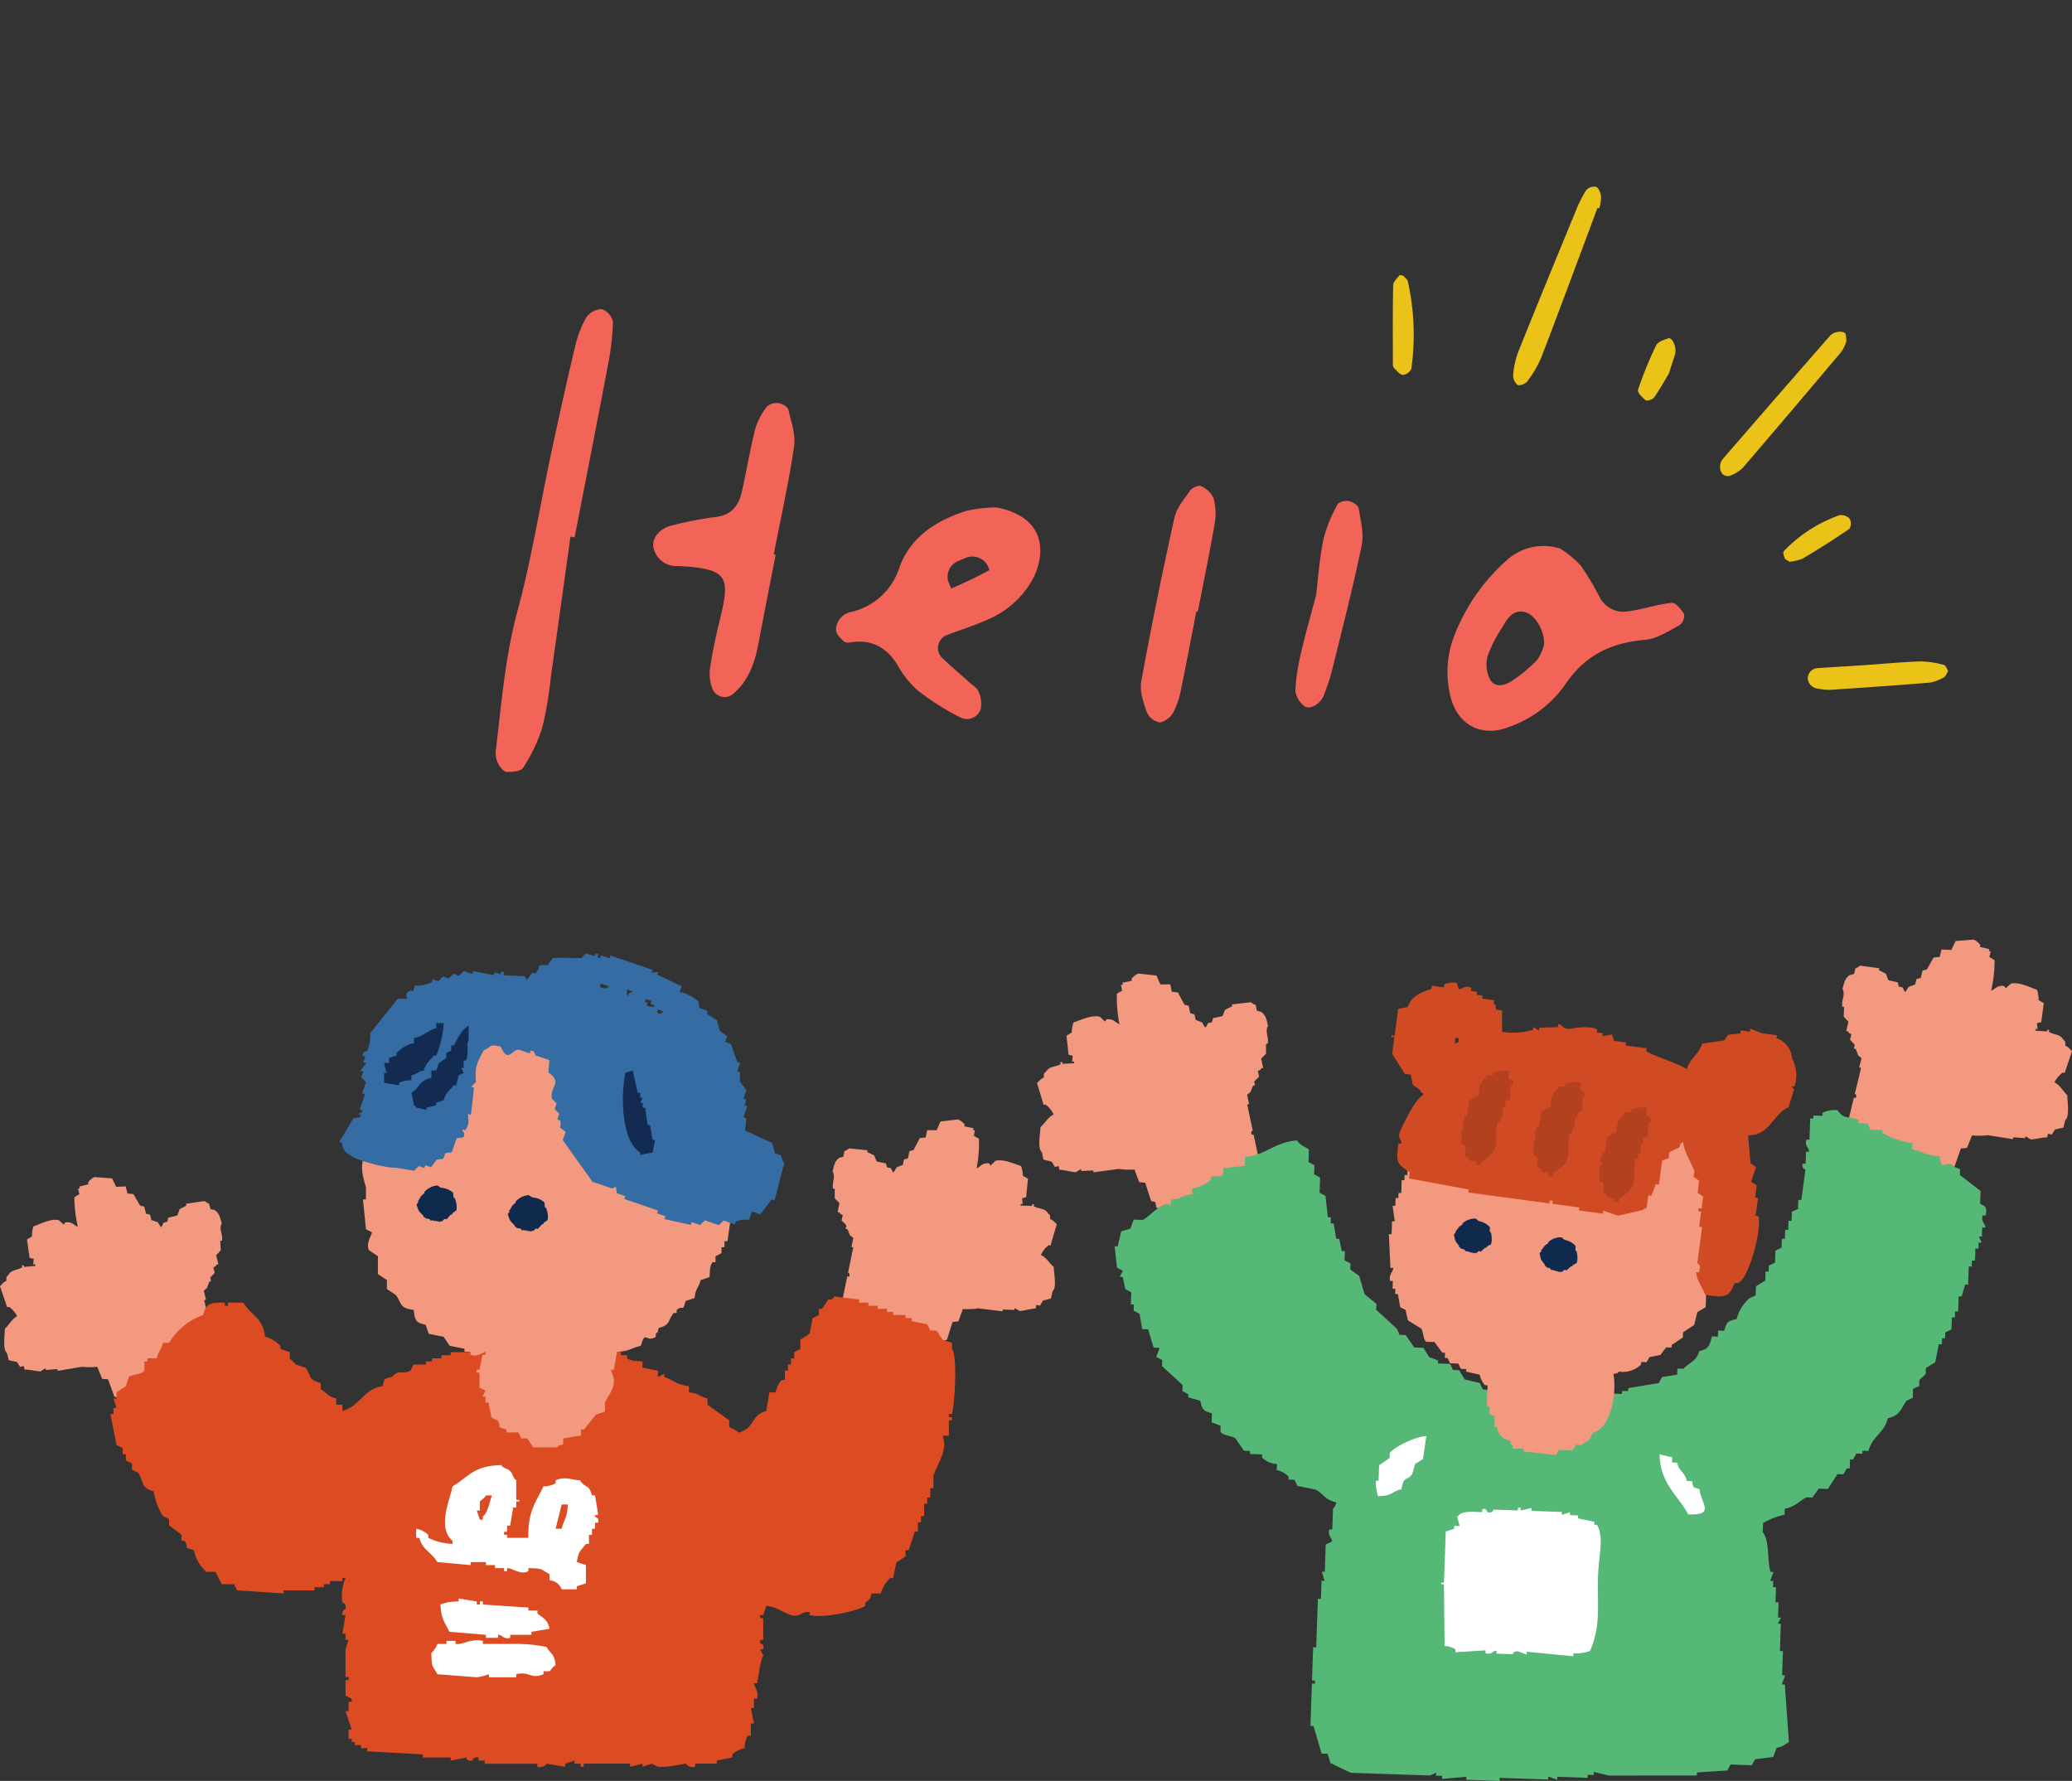
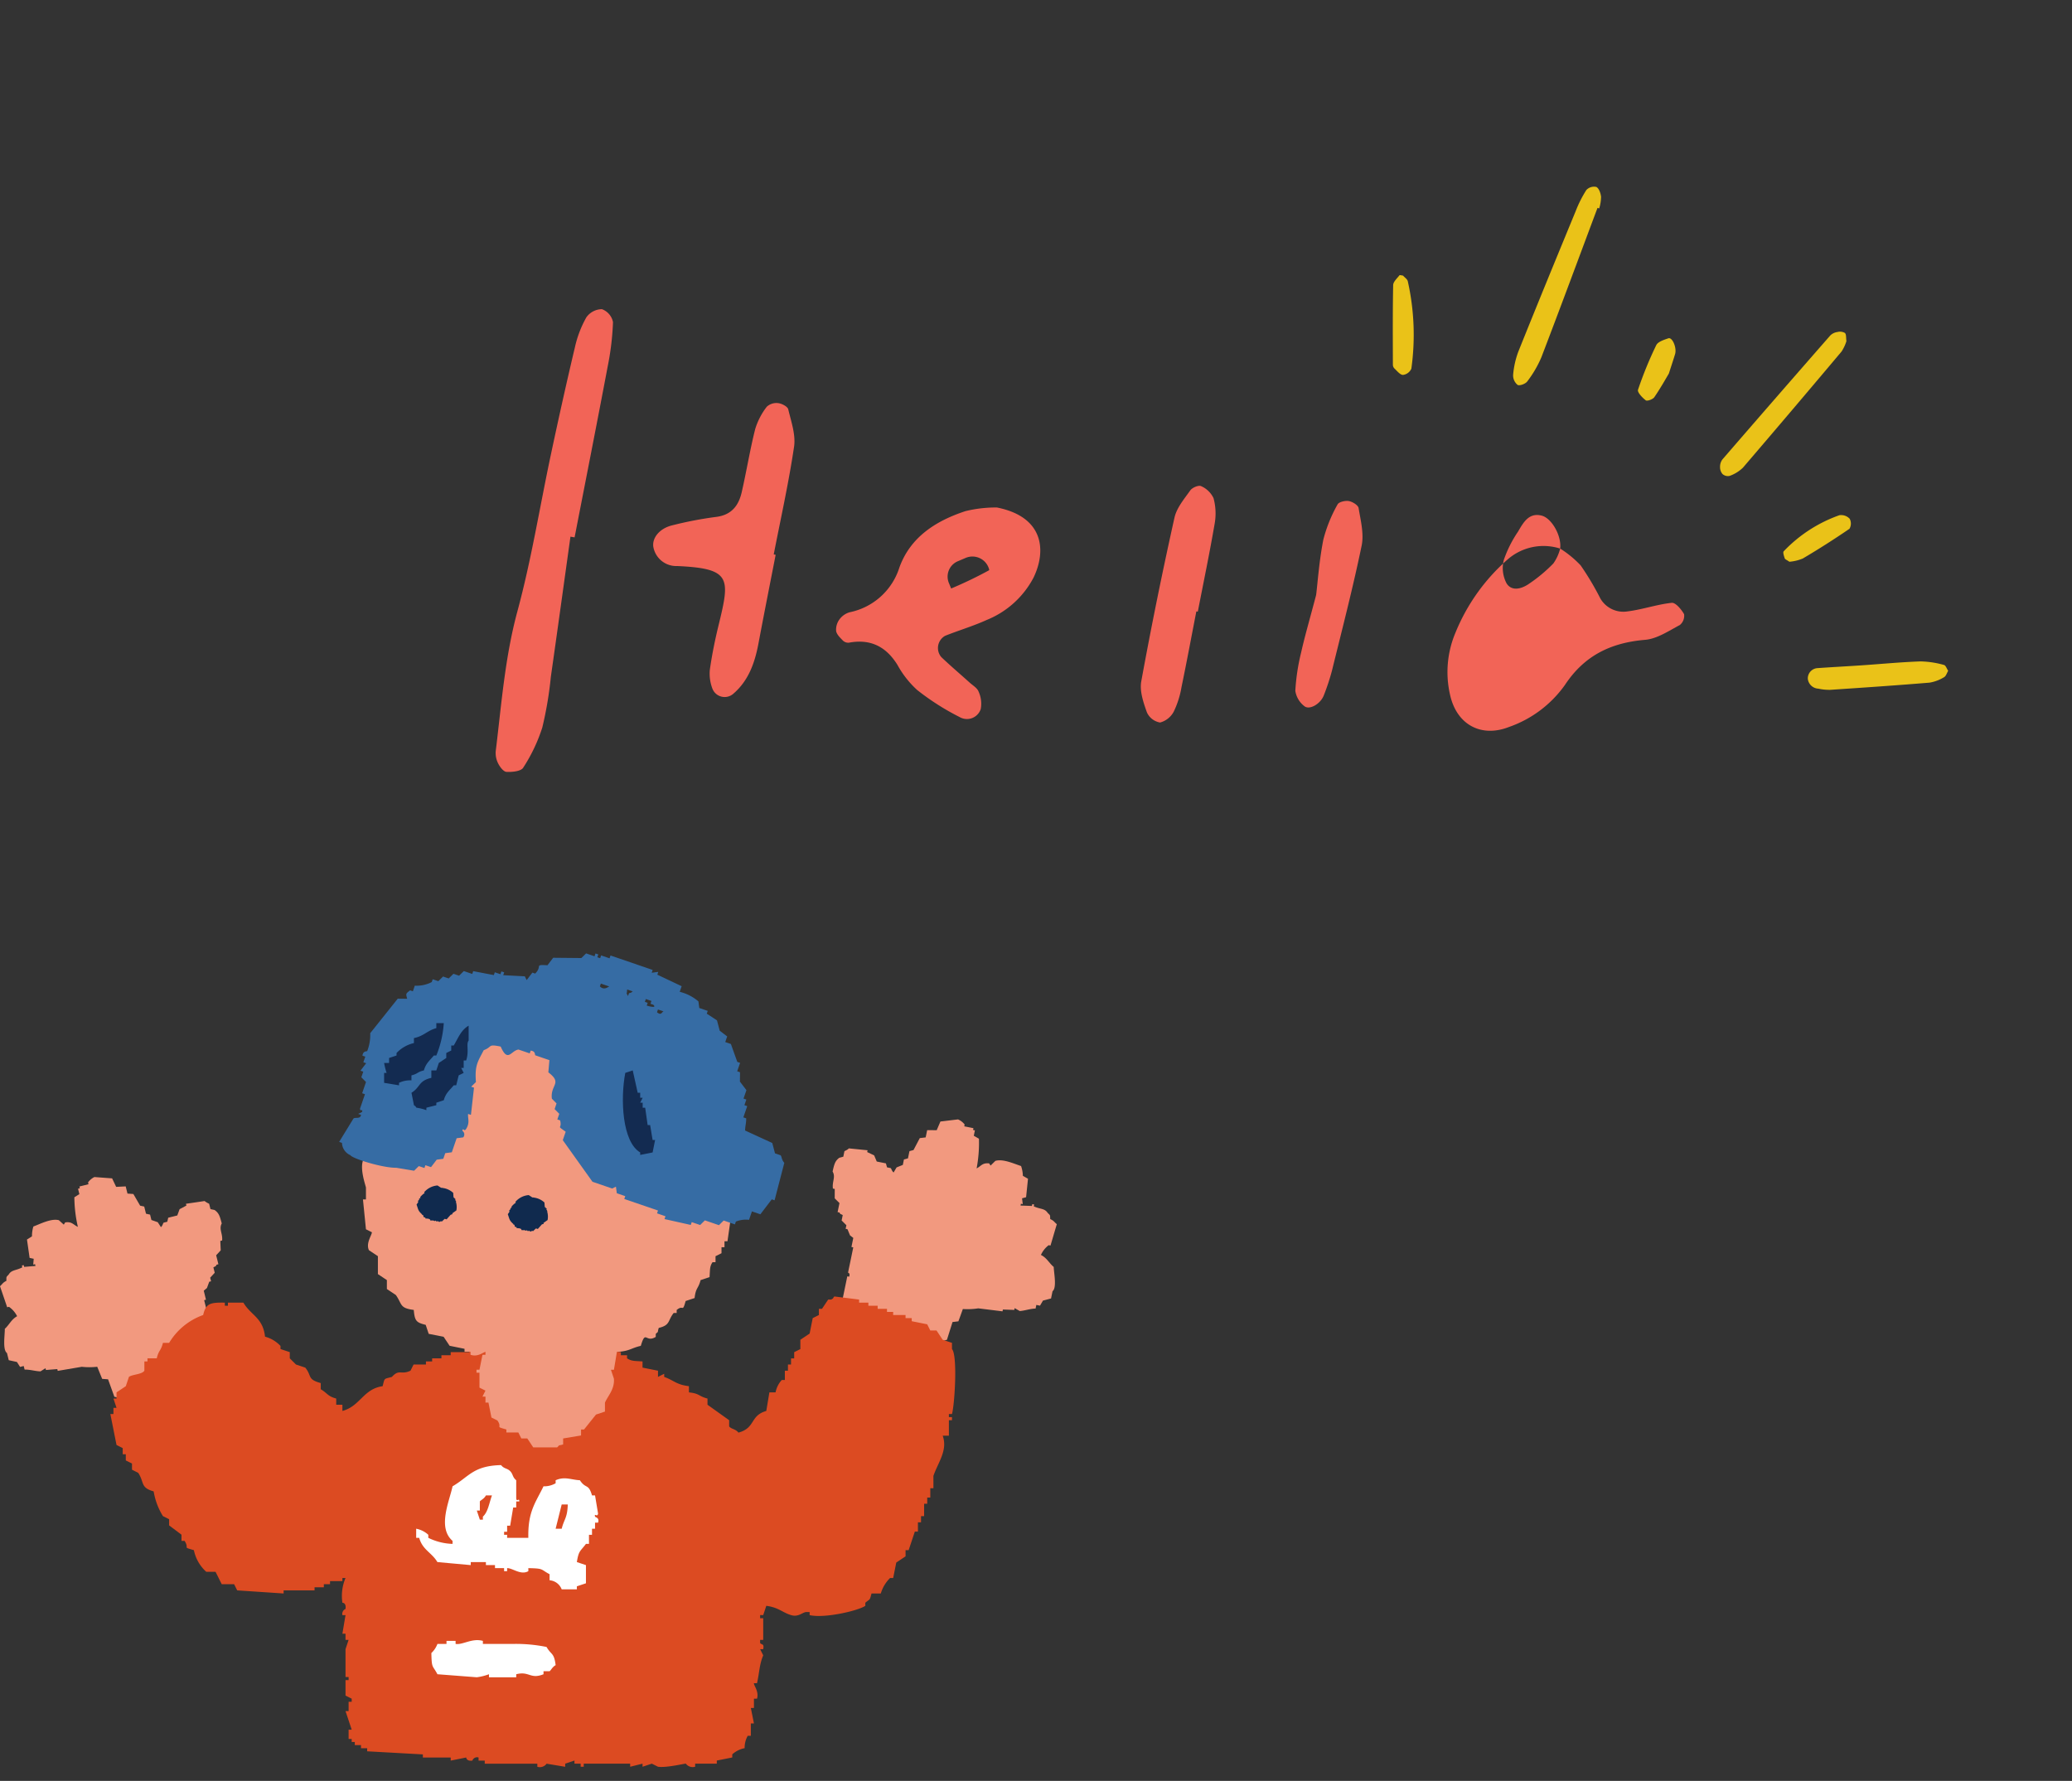
<svg xmlns="http://www.w3.org/2000/svg" width="377.933" height="324.85" viewBox="0 0 377.933 324.85">
  <rect x="0" y="0" width="377.933" height="324.85" fill="#333333" stroke="none" />
  <defs>
    <clipPath id="clip-path">
      <rect id="Rectangle_92" data-name="Rectangle 92" width="258.447" height="142.695" fill="none" />
    </clipPath>
    <clipPath id="clip-path-2">
      <rect id="Rectangle_160" data-name="Rectangle 160" width="192.766" height="148.422" fill="none" />
    </clipPath>
    <clipPath id="clip-path-3">
-       <rect id="Rectangle_161" data-name="Rectangle 161" width="188.787" height="153.463" fill="none" />
-     </clipPath>
+       </clipPath>
  </defs>
  <g id="pict10" transform="translate(-1366.379 -3847.458)">
    <g id="Group_141" data-name="Group 141" transform="translate(1123.041 386.331) rotate(11)">
      <g id="Group_140" data-name="Group 140" transform="translate(1013 3329)">
        <g id="Group_139" data-name="Group 139" clip-path="url(#clip-path)">
          <path id="Path_96" data-name="Path 96" d="M165.394,190.553c8.788.04,10.378,6.061,8.991,11.29a16.7,16.7,0,0,1-6.893,9.192c-2.2,1.568-4.622,2.826-6.9,4.29a2.546,2.546,0,0,0,.048,3.949c1.955,1.255,3.986,2.39,5.977,3.589.665.4,1.541.7,1.9,1.294a5.327,5.327,0,0,1,.991,3.053,2.649,2.649,0,0,1-3.5,2.164,45.293,45.293,0,0,1-8.567-3.38,17.7,17.7,0,0,1-4.4-3.816c-2.69-2.888-5.758-3.728-9.455-2.265a1.4,1.4,0,0,1-1.127-.163c-.594-.415-1.339-.878-1.561-1.49a3.153,3.153,0,0,1,.2-2.2,3.533,3.533,0,0,1,1.564-1.62,12.027,12.027,0,0,0,7.358-9.773c.926-5.863,4.954-9.622,9.855-12.365a23.462,23.462,0,0,1,5.514-1.751m-5.974,15.189.6.912a76.042,76.042,0,0,0,6.156-4.588c.029-.025,0-.114-.066-.249a3.153,3.153,0,0,0-4.58-1.132l-1.282.867a3.041,3.041,0,0,0-.829,4.19" transform="translate(-82.948 -112.273)" fill="#f26457" />
-           <path id="Path_97" data-name="Path 97" d="M426.392,160.683a19.223,19.223,0,0,1,4.248,2.295,51.2,51.2,0,0,1,4.683,5.24,4.851,4.851,0,0,0,5.362,1.356c2.581-.845,4.979-2.261,7.572-3.057.674-.207,1.948.837,2.608,1.6a2.175,2.175,0,0,1-.382,2.09c-1.792,1.441-3.588,3.259-5.69,3.857-6.037,1.715-10.342,4.911-12.81,10.9a20.971,20.971,0,0,1-8.544,9.448c-4.557,2.894-9.367,1.439-11.61-3.574a18.463,18.463,0,0,1-1.246-11.489,35.568,35.568,0,0,1,6.741-14.835,9.949,9.949,0,0,1,9.069-3.825m.449,17.858c-.151-2.313-2.557-5.149-4.45-5.26-2.44-.143-3.057,1.915-3.688,3.7a21.592,21.592,0,0,0-1.555,5.552,5.936,5.936,0,0,0,1.331,4.126c1.24,1.278,2.92.4,4.027-.751a27.951,27.951,0,0,0,3.638-4.475,8.291,8.291,0,0,0,.7-2.892" transform="translate(-241.673 -94.653)" fill="#f26457" />
+           <path id="Path_97" data-name="Path 97" d="M426.392,160.683a19.223,19.223,0,0,1,4.248,2.295,51.2,51.2,0,0,1,4.683,5.24,4.851,4.851,0,0,0,5.362,1.356c2.581-.845,4.979-2.261,7.572-3.057.674-.207,1.948.837,2.608,1.6a2.175,2.175,0,0,1-.382,2.09c-1.792,1.441-3.588,3.259-5.69,3.857-6.037,1.715-10.342,4.911-12.81,10.9a20.971,20.971,0,0,1-8.544,9.448c-4.557,2.894-9.367,1.439-11.61-3.574a18.463,18.463,0,0,1-1.246-11.489,35.568,35.568,0,0,1,6.741-14.835,9.949,9.949,0,0,1,9.069-3.825c-.151-2.313-2.557-5.149-4.45-5.26-2.44-.143-3.057,1.915-3.688,3.7a21.592,21.592,0,0,0-1.555,5.552,5.936,5.936,0,0,0,1.331,4.126c1.24,1.278,2.92.4,4.027-.751a27.951,27.951,0,0,0,3.638-4.475,8.291,8.291,0,0,0,.7-2.892" transform="translate(-241.673 -94.653)" fill="#f26457" />
          <path id="Path_98" data-name="Path 98" d="M7.1,179.394c.459,8.6.934,17.192,1.368,25.79a67.7,67.7,0,0,1,.232,9.377,30.441,30.441,0,0,1-2.019,7.85c-.273.726-1.822,1.184-2.847,1.33-.546.078-1.364-.667-1.8-1.237a4.179,4.179,0,0,1-.852-2.138C.583,211.792-.432,203.279.2,194.6c.709-9.741.363-19.557.54-29.339.12-6.658.292-13.315.567-19.968a19.837,19.837,0,0,1,1.007-5.723,3.509,3.509,0,0,1,2.507-2A3.167,3.167,0,0,1,7.249,139.5a49.818,49.818,0,0,1,.594,8.156c.057,10.574.023,21.149.023,31.724l-.77.018" transform="translate(0 -81.052)" fill="#f26457" />
          <path id="Path_99" data-name="Path 99" d="M76.232,190.837c0,5.493-.024,10.986.009,16.479.021,3.6-.484,7.062-2.819,9.958a2.394,2.394,0,0,1-3.873-.3,7.631,7.631,0,0,1-1.1-3.265c-.14-2.738-.117-5.494.013-8.234.419-8.873.35-10.655-9.469-9.2a4.247,4.247,0,0,1-4.867-2.424c-.707-1.577.316-3.645,2.5-4.66a67.475,67.475,0,0,1,7.613-3.061c2.692-.872,3.655-2.8,3.738-5.321.13-3.921,0-7.853.216-11.768a12.673,12.673,0,0,1,1.3-4.414,2.6,2.6,0,0,1,1.934-1.036c.669-.048,1.781.283,2,.766.955,2.1,2.24,4.283,2.34,6.485.3,6.653.109,13.328.109,19.994h.359" transform="translate(-31.761 -96.386)" fill="#f26457" />
          <path id="Path_100" data-name="Path 100" d="M285.687,186.511c0,4.689.038,9.379-.021,14.068a16.5,16.5,0,0,1-.525,4.623,3.969,3.969,0,0,1-2.079,2.471,3.217,3.217,0,0,1-2.711-1.357c-.974-1.643-2.071-3.553-2.091-5.366q-.171-15.226.249-30.456c.048-1.839,1.094-3.695,1.888-5.449.254-.562,1.31-1.26,1.775-1.125a4.482,4.482,0,0,1,2.647,1.713,10.611,10.611,0,0,1,1.093,4.465c.122,5.469.048,10.942.048,16.413h-.273" transform="translate(-163.922 -96.571)" fill="#f26457" />
          <path id="Path_101" data-name="Path 101" d="M346.188,175.862c-.166-2.367-.647-6.261-.635-10.153a26.229,26.229,0,0,1,1.322-6.781c.139-.5,1.242-.99,1.909-1s1.8.412,1.985.919c.8,2.153,1.878,4.414,1.852,6.623-.093,7.82-.578,15.636-.965,23.451a40.937,40.937,0,0,1-.593,4.64c-.279,1.685-2.086,3.252-3.153,2.618a4.344,4.344,0,0,1-2.109-2.4,37.855,37.855,0,0,1-.3-7c.09-3.129.383-6.252.689-10.917" transform="translate(-203.547 -93.049)" fill="#f26457" />
          <path id="Path_102" data-name="Path 102" d="M423.6,3.728c-1.605,9.575-3.171,19.158-4.853,28.72a20.337,20.337,0,0,1-1.684,4.8c-.227.5-1.217,1.1-1.612.958a2.229,2.229,0,0,1-1.145-1.629,15.776,15.776,0,0,1,.115-4.323c1.739-9.066,3.556-18.117,5.382-27.167A21.843,21.843,0,0,1,420.983.911,1.938,1.938,0,0,1,422.66.02c.519.147.995.97,1.19,1.593a7.8,7.8,0,0,1,.074,2.158l-.327-.043" transform="translate(-244.051 0)" fill="#eac218" />
          <path id="Path_103" data-name="Path 103" d="M530.6,43.905a7.6,7.6,0,0,1-.5,2.006q-6.754,12.153-13.62,24.243a6.769,6.769,0,0,1-2.116,1.946,1.481,1.481,0,0,1-1.323-.094,1.922,1.922,0,0,1-.686-1.181,2.228,2.228,0,0,1,.156-1.419q7.47-13.021,15.024-25.994a2.335,2.335,0,0,1,1.165-.845,1.77,1.77,0,0,1,1.355-.076c.316.217.35.846.549,1.414" transform="translate(-301.847 -24.971)" fill="#eac218" />
          <path id="Path_104" data-name="Path 104" d="M593.382,179.779c-.161.438-.2,1.029-.509,1.282a7.3,7.3,0,0,1-2.417,1.484c-5.829,1.642-11.682,3.2-17.538,4.746a9.2,9.2,0,0,1-2.162.2,2.026,2.026,0,0,1-2.227-1.4,1.881,1.881,0,0,1,1.334-2.238c2.574-.693,5.161-1.335,7.737-2.018,3.508-.931,6.992-1.967,10.526-2.783a16.962,16.962,0,0,1,4.3-.177c.329.01.64.589.959.906" transform="translate(-334.935 -105.362)" fill="#eac218" />
          <path id="Path_105" data-name="Path 105" d="M355.963,55.064c.362.284.9.494,1.057.865a44.607,44.607,0,0,1,3.674,15.523,1.952,1.952,0,0,1-1.285,1.4c-.535.086-1.2-.516-1.776-.87a.994.994,0,0,1-.382-.6c-.935-4.753-1.893-9.5-2.724-14.276-.1-.594.459-1.322.777-1.955.055-.111.431-.061.659-.085" transform="translate(-208.879 -32.443)" fill="#eac218" />
          <path id="Path_106" data-name="Path 106" d="M548.645,132.421c-.546-.243-.859-.281-.946-.442-.212-.389-.578-1-.431-1.234a25.927,25.927,0,0,1,8.725-8.4,2.138,2.138,0,0,1,1.959.283,1.88,1.88,0,0,1,.307,1.8q-3.538,3.59-7.314,6.941a7.977,7.977,0,0,1-2.3,1.053" transform="translate(-322.428 -72.008)" fill="#eac218" />
          <path id="Path_107" data-name="Path 107" d="M475.085,66.147c-.343.941-.977,2.876-1.781,4.737-.189.437-1.135.994-1.418.855-.714-.35-1.824-1.143-1.76-1.622a70.169,70.169,0,0,1,1.711-8.614c.18-.682,1.194-1.229,1.93-1.655.666-.385,1.875,1.4,1.756,2.593-.088.882-.207,1.761-.439,3.705" transform="translate(-276.995 -35.231)" fill="#eac218" />
        </g>
      </g>
    </g>
    <g id="Group_293" data-name="Group 293" transform="translate(1366.38 4021.365)">
      <g id="Group_292" data-name="Group 292" transform="translate(-0.001 0)" clip-path="url(#clip-path-2)">
        <path id="Path_573" data-name="Path 573" d="M95.632,14.508a3.027,3.027,0,0,1,1.2.929l-.069.332q.839.166,1.674.336l-.069.33c.113.023.223.046.336.067-.069.332-.138.662-.2.992l.935.532a24.888,24.888,0,0,1-.422,5.419c.822-.415,1.023-1.05,2.282-.918l.265.4c.292-.286.582-.572.875-.856,1.407-.417,3.413.534,4.686.941a5.884,5.884,0,0,1,.328,1.787l.935.532q-.172,1.685-.347,3.369l-.737.2c.042.353.086.706.129,1.058l-.334-.069-.069.332q1.036.034,2.077.073c.021-.111.044-.221.067-.33.113.021.223.044.336.067l-.069.33c1.179.557,1.975.334,2.54,1.2.486.488.426.292.465,1.125.77.365.664.5,1.2.929l-1.152,3.9c-.113-.021-.223-.044-.336-.067a4.673,4.673,0,0,0-1.413,1.781c1.083.534,1.476,1.474,2.336,2.19.027,1.1.6,3.8-.217,4.428-.09.44-.182.881-.271,1.321l-1.476.39-.539.925-.67-.136c-.046.221-.092.44-.136.662-.985.019-2.006.4-2.883.453l-.937-.532c-.021.109-.044.219-.067.33-.693-.025-1.384-.05-2.077-.073-.023.109-.046.219-.069.33l-4.419-.545a12.671,12.671,0,0,1-2.814.121q-.4,1.124-.812,2.246l-1.071.127q-.51,1.619-1.017,3.236l-.739.2c-.067.33-.136.66-.2.989-.244.067-.491.132-.737.2q-.172.827-.34,1.651l-1.142.459q-.708,1.75-1.419,3.5l-1.879.653c-.09.44-.182.881-.271,1.321-.065.073-2.158.9-2.282.919q-1.171-.238-2.342-.472a7.056,7.056,0,0,1-3.348-.672l.069-.332-1.338-.269c.021-.109.044-.219.067-.33l-.668-.134c.023-.111.044-.221.067-.332L75.5,61.37l.069-.33c-.113-.023-.223-.046-.334-.067.09-.44.182-.881.271-1.321L73.836,57.6q.41-2.84.825-5.682l-.336-.067.138-.66-.336-.069q.138-.661.273-1.321c-.111-.021-.223-.044-.334-.067l.676-1.584c-.113-.021-.223-.044-.336-.067q.51-2.477,1.023-4.954l.336.067c.238-.658-.2-.729-.2-.729q.2-.989.409-1.981l.545-2.643c-.111-.021-.223-.044-.334-.067.113-.551.228-1.1.34-1.651-.2-.154-.4-.309-.6-.466q-.232-.56-.465-1.125l-.334-.067c.046-.221.092-.44.136-.662-.288-.286-.578-.574-.866-.862.067-.33.136-.66.2-.989-.628-.334-.3-.013-.6-.466-.113-.023-.223-.046-.336-.067.115-.551.228-1.1.342-1.651l-.868-.864.006-1.718-.334-.067c-.175-1.288.539-2.09-.056-3.108.307-1.386.451-1.921,1.215-2.507.246-.065.493-.129.739-.2.067-.33.136-.66.2-.989.069-.079.557-.232.806-.526l3.415.342c-.023.111-.046.221-.069.33q.636.3,1.271.6L80.8,22.19q.839.166,1.674.336c.067.242.132.484.2.726l.67.136c.167.165.175.5.532.8l.539-.925,1.142-.457c.067-.33.136-.662.2-.992.244-.065.491-.129.737-.2.092-.44.182-.881.273-1.319.246-.067.491-.132.737-.2q.573-1.09,1.146-2.177l1.073-.129c.092-.44.182-.881.273-1.321l1.741.006q.338-.792.676-1.582l3.217-.386" transform="translate(79.119 15.777)" fill="#f2997f" fill-rule="evenodd" />
        <path id="Path_574" data-name="Path 574" d="M20.449,19.783l.739,1.553,1.739-.086.326,1.309,1.075.079q.617,1.065,1.232,2.125l.745.163q.163.654.326,1.307l.743.163c.081.328.163.655.244.981l1.159.407c.192.3.384.6.574.9.344-.313.34-.647.5-.82.221-.054.443-.109.664-.165.054-.244.111-.491.167-.737q.83-.2,1.657-.411l.42-1.146L34,24.747c-.027-.109-.054-.217-.081-.328q1.7-.247,3.4-.5a3.573,3.573,0,0,0,.827.491c.081.326.163.653.244.981.246.054.495.109.743.161.787.551.952,1.081,1.315,2.453-.553,1.044.192,1.814.069,3.108l-.332.084q.038.858.075,1.718l-.831.9.407,1.635c-.111.027-.221.054-.332.084-.286.466.031.129-.582.491.081.328.163.655.244.981l-.831.9.163.655-.332.081-.42,1.146c-.194.165-.388.328-.58.493.136.545.269,1.09.4,1.635l-.33.084q.326,1.309.649,2.616c.165.655.326,1.309.488,1.964,0,0-.432.088-.167.735l.33-.081,1.221,4.906c-.111.029-.221.056-.332.084l.739,1.553-.332.081.326,1.309-.332.084.163.653-.332.081,1.052,5.645q-.789,1.065-1.582,2.129l.326,1.309c-.111.027-.221.054-.332.084l.081.326-1.576.739c.027.111.054.219.081.328l-.662.165.081.328c-.443.111-.885.219-1.326.33l.081.326a7.056,7.056,0,0,1-3.315.827l-2.321.576c-.123-.013-2.246-.745-2.315-.814q-.163-.654-.324-1.309-.952-.282-1.9-.568l-1.559-3.434L23,62.566l-.407-1.635-.743-.163c-.081-.326-.163-.653-.244-.981l-.745-.163L19.71,56.438c-.357-.027-.716-.054-1.075-.079l-.9-2.209a12.666,12.666,0,0,1-2.814.006l-4.39.745-.081-.328c-.691.056-1.38.113-2.071.167L8.3,54.415c-.3.19-.607.382-.912.574-.879-.008-1.914-.349-2.9-.321l-.163-.655c-.221.056-.443.111-.664.165l-.576-.9q-.742-.163-1.488-.324l-.326-1.309C.436,51.058.9,48.334.877,47.23c.831-.756,1.184-1.712,2.246-2.3a4.641,4.641,0,0,0-1.484-1.714l-.33.081L0,39.458c.52-.457.409-.582,1.163-.983.006-.833-.046-.635.42-1.146.53-.891,1.332-.7,2.488-1.315l-.081-.326c.111-.029.221-.056.332-.084l.081.328c.691-.056,1.38-.113,2.071-.167-.027-.111-.054-.219-.081-.328l-.332.081.088-1.063L5.4,34.293,4.92,30.941l.914-.576a5.89,5.89,0,0,1,.255-1.8c1.255-.466,3.219-1.507,4.643-1.154.3.271.6.545.906.816l.251-.409c1.25-.19,1.476.434,2.315.814a24.951,24.951,0,0,1-.641-5.4q.457-.285.914-.574c-.081-.326-.163-.653-.244-.981l.332-.081-.081-.328q.827-.207,1.657-.411c-.027-.111-.054-.219-.081-.328a3.036,3.036,0,0,1,1.163-.985q1.613.122,3.227.24" transform="translate(0 21.253)" fill="#f2997f" fill-rule="evenodd" />
        <path id="Path_575" data-name="Path 575" d="M141.14,30.542h-.564q-.567.845-1.129,1.693h-.564v1.129l-1.129.564q-.282,1.412-.566,2.822L135.5,37.877v1.7l-1.127.564v1.129H133.8v1.127h-.564v1.129h-.564v1.693h-.566a4.63,4.63,0,0,0-1.129,2.259h-1.127q-.282,1.691-.566,3.386c-3.025.86-1.908,3.087-5.079,3.95-.534-.683-1.275-.612-1.693-1.127V52.552q-1.976-1.412-3.95-2.822V48.6c-1.674-.428-1.388-.914-3.386-1.127V46.344c-2.336-.292-2.645-1.012-4.515-1.693v-.566c-.378.188-.754.378-1.129.566V43.522l-2.822-.564V41.829c-1.432-.1-1.981-.023-2.822-.564V40.7h-1.127v-.564l-5.081-.564v-.566h-2.82v.566H94.3v-.566H88.088v.566c-4.463,1.236-8.784-1.213-12.98,0v.564H71.722V40.7H70.029v.566H68.336v.564H67.207v.564H64.95c-.188.378-.378.754-.566,1.129-1.753.825-2.035-.369-3.386,1.129-1.534.43-1.284.134-1.693,1.693-3.547.505-4.089,3.659-7.338,4.515V49.73H50.841V48.6c-1.595-.422-1.622-1.008-2.822-1.693V45.778c-2.52-.7-1.561-1.248-2.822-2.82L43.5,42.392l-1.129-1.127V40.136l-1.693-.564v-.566a6,6,0,0,0-2.822-1.693c-.384-3.494-2.566-3.868-3.95-6.208H31.087v.566h-.564v-.566c-2.647-.038-3.461.117-3.952,2.259a11.868,11.868,0,0,0-6.208,5.079H19.236c-.39,1.536-.766,1.275-1.129,2.822H16.414v.564h-.566v1.693c-.457.7-2.2.658-2.82,1.129-.188.564-.378,1.127-.566,1.693l-1.693,1.129V48.6h-.564l.564,1.7h-.564v1.127H9.642q.564,2.821,1.127,5.645l1.129.564v1.129h.564V59.89l1.129.564v1.129l1.129.564c1.146,1.722.359,2.714,2.822,3.386a12.288,12.288,0,0,0,1.693,4.515l1.127.564v1.129q1.13.845,2.259,1.693v1.129h.564c.975,1.53-.541,1.04,1.693,1.693a7.3,7.3,0,0,0,2.259,3.95H28.83l1.127,2.259h2.259l.564,1.127q4.233.285,8.467.566v-.566h5.643v-.564h1.693v-.564h1.129V81.9h2.257v-.564h.566a8.382,8.382,0,0,0-.566,4.515s.729-.05.566,1.129a.985.985,0,0,0-.566,1.127h.566q-.282,1.694-.566,3.386h.566v1.129H53.1l-.564,1.693v5.079H53.1v.566h-.564v2.82q.564.285,1.127.566v.564H53.1v1.7h-.564q.564,1.691,1.127,3.386H53.1v1.693h.564v.564h.566v.564h1.129v.566h1.127v.564l10.16.564v.566h5.079v.564l2.822-.564s.038.724,1.127.564a.9.9,0,0,1,1.129-.564v.564H77.93v.566h9.594v.564a1.534,1.534,0,0,0,1.693-.564l3.386.564V115.2l1.693-.566v.566h1.129v.564h.564V115.2h8.467v.564l2.257-.564v.564l1.693-.564,1.129.564c1.568.219,4.837-.595,5.079-.564a1.563,1.563,0,0,0,1.693.564V115.2h3.952v-.566l2.82-.564V113.5a4.738,4.738,0,0,1,2.259-1.127,4.368,4.368,0,0,1,.564-2.259h.566v-2.257h.564l-.564-2.822h.564v-1.693h.564c.39-1.328-.626-2.424-.564-2.822h.564c.47-2.144.422-3.376,1.129-5.079l-.564-1.129h.564c.228-1.111-.355-.743-.564-1.129v-.564h.564v-3.95h-.564v-.566h.564q.282-.845.564-1.693c2.242.292,2.933,1.215,4.515,1.693,1.388.422,2.11-.572,2.822-.564h.564v.564c2.67.635,8.841-.785,10.16-1.693V85.85c.85-.756.766-.284,1.129-1.693h1.693a6.541,6.541,0,0,1,1.693-2.822h.564q.282-1.409.566-2.822l1.693-1.127V76.256h.564q.564-1.694,1.129-3.386h.564V71.177h.564V70.048h.566V67.791h.564V66.662h.564v-1.7h.566V62.71c.864-2.507,2.643-4.663,1.693-7.338h1.129v-2.82h.564v-.564h-.564v-.566h.564c.493-1.737,1.044-10.709,0-11.851V38.443c-.564-.188-1.129-.376-1.693-.566q-.564-.845-1.129-1.693H159.2l-.564-1.127-2.822-.566v-.564h-1.127v-.564h-2.259V32.8H151.3v-.564h-1.7v-.564h-1.693v-.566h-1.693v-.564l-4.515-.564c-.511.61.1.123-.564.564" transform="translate(10.486 32.601)" fill="#dc4b22" fill-rule="evenodd" />
        <path id="Path_576" data-name="Path 576" d="M31.8,32.016h.545v-1.09h.545V26.566h.545v-1.09h.545v-1.09h.545V22.752l1.09-.545v-1.09h.547c1.223-2.248,1.029-4.2,3.814-4.906V14.577h.545c.956-1.159,1.086-.328,1.635-2.181a4.97,4.97,0,0,0,2.181-1.09v-.545h2.724L48.7,8.582h1.09V8.037h1.635V7.492h1.092V6.948l2.724.545,1.09-1.635h2.724V5.313l1.637.545V5.313h3.269v.545H64.5V5.313h3.816l.545,1.09c1.271.495,2.125-.624,2.724-.545V6.4l2.179.545.545,1.09h2.726V7.492l1.635.545v.545h2.179l.545,1.09h1.09v.545c.612.618.234,0,.545,1.09,1.662.4,1.142.854,1.637,1.09h2.179v.547a3.666,3.666,0,0,1,2.179,2.724h1.09l1.09,1.635,1.637.545v1.635q.817.545,1.634,1.092v1.09h.545V23.3L97.2,24.931q.545,1.907,1.09,3.816h.545c.152.63-1.033.969-.545,2.179h.545A4.637,4.637,0,0,1,99.38,34.2h-.545q.545,3.541,1.092,7.085H99.38v1.635h-.545q-.272,1.907-.545,3.816h-.545v1.09H97.2v1.09l-1.09.545v1.09h-.545c-.539.8-.443,1.351-.545,2.726-.545.18-1.09.363-1.635.545-.413,1.614-.883,1.34-1.09,3.269l-1.637.545c-.61,2.229-.386.566-1.635,1.635v.545h-.545c-1.123,1.424-.58,2.209-2.724,2.726-.328,1.088.075.468-.545,1.09v.545c-1.866,1.167-1.822-1.411-2.726,1.635-1.785.4-2.092,1.01-4.359,1.09l-.545,3.271h-.545l.545,1.635c.136,1.941-1.079,3.079-1.637,4.359V77.8l-1.635.545-2.179,2.724h-.545v1.09l-3.269.545v1.09c-1.09.328-.47-.075-1.092.545H62.867L61.778,82.7h-1.09l-.545-1.09H57.962v-.545c-2.227-.618-.645-.228-1.634-1.635l-1.09-.545-.545-2.726h-.545v-1.09H53.6l.545-1.09-1.09-.545V70.71h-.545v-.545h.545q.272-1.365.545-2.726h.545v-.545c-.618.23-1.5.971-2.726.545v-.545h-1.09V66.35L47.608,65.8l-1.09-1.635-2.726-.545-.545-1.635c-1.733-.432-2-.716-2.179-2.726-2.643-.334-2.085-1.056-3.269-2.724l-1.635-1.09V53.816l-1.637-1.092V49.455l-1.635-1.09c-.591-1.278.491-2.659.545-3.269-.363-.184-.726-.363-1.09-.545q-.272-2.727-.545-5.45h.545V36.92c-.19-.752-1.081-3.325-.545-4.9" transform="translate(34.402 5.777)" fill="#f2997f" fill-rule="evenodd" />
        <path id="Path_577" data-name="Path 577" d="M79.13.382,78.954.9,77.416.367,77.24.881,76.727.706c.061-.171.119-.342.177-.514-.171-.058-.342-.117-.514-.177l-.175.514L74.677,0q-.432.423-.864.85L68.671.8l-1.04,1.363c-2.528-.129-.835.088-2.242,1.522-.171-.058-.342-.117-.514-.177l-1.04,1.363L63.5,4.183l-3.939-.207.175-.514-.511-.175c-.058.171-.117.342-.175.511l-1.027-.351c-.058.171-.117.342-.175.511q-1.882-.357-3.764-.718c-.058.169-.117.34-.175.511l-1.538-.528-.864.85-1.025-.353-.864.85Q49.1,4.4,48.589,4.219c-.29.284-.578.566-.866.85q-.51-.175-1.025-.353l-.175.514a5.986,5.986,0,0,1-3.092.658l-.351,1.025-.514-.175c-.781.633-.791.549-.528,1.536-.572,0-1.142-.008-1.714-.015q-2.511,3.147-5.027,6.3a7.84,7.84,0,0,1-.545,3.252c-.058.1-.77-.077-.864.848.171.058.342.117.514.177-.117.34-.236.683-.353,1.023.171.061.342.119.514.177l-1.042,1.361.514.175c-.117.342-.236.685-.353,1.027l.85.864q-.354,1.024-.7,2.05l.511.175q-.438,1.281-.881,2.563c-.1.76.582-.038.338.689l-.689.336.511.175c-.111.843-1.05.384-1.376.674q-1.306,2.129-2.609,4.261c.169.058.34.117.511.177a2.539,2.539,0,0,0,1.522,2.24c.457.676,6,2.353,8.377,2.3q1.625.272,3.252.543l.864-.848,1.025.351c.058-.171.117-.342.177-.511l1.025.351,1.04-1.361q.6-.078,1.2-.161c.119-.342.236-.683.353-1.025q.6-.078,1.2-.161.442-1.281.881-2.563l1.2-.159a.816.816,0,0,0-.161-1.2c.165-.747.276.311.687-.336.756-1.188.253-1.985.369-2.739l.511.175q.279-2.48.559-4.964l-.514-.175c.288-.284.578-.568.866-.85-.23-3.025.3-3.649,1.424-5.816,1.651-.605.635-1.163,3.089-.658,1.328,3.019,1.889.718,3.252.545l2.05.7c.058-.169.117-.34.175-.511.944.123.71.774.85.864l2.563.881c-.065.741-.127,1.484-.192,2.225,2.659,2.021.313,2.255.643,4.805l.848.864L68.936,28.4l.848.864q-.175.514-.351,1.025l.511.175c.4,1.708-.806.77,1.01,2.067-.175.514-.353,1.025-.528,1.538q2.709,3.8,5.415,7.59L79.43,42.89l.689-.336c.054.4.106.8.161,1.2l1.538.528c-.061.171-.119.342-.177.514l6.152,2.11c-.061.171-.119.342-.177.514l1.538.528-.175.514,4.789,1.071.175-.514c.514.177,1.025.353,1.538.528l.864-.848q1.281.438,2.563.879.432-.423.864-.85l2.05.706.175-.514a4.883,4.883,0,0,1,2.4-.319c.175-.514.353-1.027.528-1.538l1.538.528q1.04-1.362,2.081-2.724c.171.061.34.119.511.177q.889-3.419,1.776-6.841c-.516-.562-.428-1.052-.674-1.376q-.51-.178-1.025-.353c-.165-.63-.33-1.259-.5-1.889l-4.949-2.273c-.015-.722.223-1.4.192-2.227l-.514-.175q.354-1.024.706-2.05l-.514-.175c.117-.342.236-.685.353-1.025l-.514-.177c.177-.511.353-1.025.528-1.536q-.592-.777-1.186-1.555c.006-.57.01-1.142.017-1.714l-.514-.175q.266-.767.528-1.538l-.511-.175q-.586-1.631-1.171-3.267l-1.025-.351q.175-.514.353-1.025c-.455-.349-.908-.7-1.363-1.042-.165-.63-.33-1.259-.5-1.889Q97.624,11.6,96.687,11l.175-.514c-.514-.175-1.025-.351-1.538-.528q-.078-.6-.161-1.2A8.191,8.191,0,0,0,91.753,7.01c.117-.342.234-.683.353-1.025l-4.438-2.1.175-.514-1.2.161.175-.514L79.13.382m8.653,9.849,1.025.351c-.372.113-.363.812-1.2.161.058-.169.119-.34.177-.511M85.572,8.325l1.025.353c-.058.171-.119.342-.177.511.171.061.342.119.514.177.816.772-1.2.159-1.2.159.061-.169.119-.34.177-.511l-.514-.175c.058-.171.117-.342.177-.514M82.158,6.58l1.025.353c-.633.432.04.1-.689.336l-.175.514c-.382-.785-.2-.073-.161-1.2M77.37,5.509l1.538.528c-.328.132-.969.731-1.714-.015l.175-.514" transform="translate(32.228 0)" fill="#366ca4" fill-rule="evenodd" />
        <path id="Path_578" data-name="Path 578" d="M45.383,26.5c0-.031.006-.061.01-.092-.789-.708-.7-.916-1.023-1.8.063-.094.127-.186.19-.278l0-.008.015-.008c.035-.05.069-.1.1-.15-.088-.369-.044-.2.119-.378l-.029-.025c.044-.044.081-.061.123-.1h0c-.025-.044-.05-.088-.075-.129l.28-.138-.075-.127a3.357,3.357,0,0,1,.733-.7l.1-.09c-.038-.035-.075-.069-.113-.1a3.552,3.552,0,0,1,2.451-1.255l.653.422c.069.008.146.015.209.023l.04-.038c.021.019.025.033.044.05a3.466,3.466,0,0,1,1.916.891c.021.261.04.522.061.783.023.038.042.071.061.106l.106.01c0,.027-.013.042-.017.069l.236.194-.1.109c.225.328.211.3.148.363a3.314,3.314,0,0,1,.083,1.57l-.764.539.075.129a2.384,2.384,0,0,1-.349.119c-.248.28-.5.562-.747.841l-.336-.1c-.186.171-.369.344-.555.518-.038-.033-.075-.067-.113-.1-.562.292-.177.109-.674,0-.035.035-.073.069-.111.1l-.225-.2h0c-.035.035-.073.069-.109.1-.088-.025-.2-.065-.3-.106l-.534,0c-.038-.088-.075-.173-.111-.261l-.086.031c-.035-.029-.073-.061-.111-.09l-.612-.056c0-.048.008-.1.015-.144-.58-.211-.236-.075-.415-.443l-.046-.04c-.042,0-.086-.006-.127-.01" transform="translate(48.253 22.968)" fill="#102a4e" fill-rule="evenodd" />
        <path id="Path_579" data-name="Path 579" d="M37.41,25.66l.01-.092c-.789-.708-.7-.916-1.023-1.8.063-.094.127-.186.19-.278l0-.008.015-.008c.035-.05.069-.1.1-.15-.088-.369-.044-.2.119-.378l-.029-.025c.044-.044.081-.061.125-.1-.025-.044-.05-.088-.075-.129l.28-.138-.075-.127a3.357,3.357,0,0,1,.733-.7l.1-.09c-.038-.035-.075-.069-.113-.1a3.552,3.552,0,0,1,2.451-1.255c.217.14.434.282.653.422.069.008.146.015.209.023l.042-.038c.019.019.023.033.042.05a3.466,3.466,0,0,1,1.916.891c.021.261.042.522.061.783.023.038.042.071.061.106l.106.01c0,.027-.013.042-.017.069l.236.194c-.035.035-.069.073-.1.109.225.328.211.3.148.363a3.314,3.314,0,0,1,.084,1.57l-.764.539.075.129a2.383,2.383,0,0,1-.349.119c-.248.28-.5.562-.747.841l-.336-.1c-.186.171-.369.344-.555.518-.038-.033-.075-.067-.113-.1-.562.292-.177.109-.674,0-.035.035-.073.069-.111.1l-.225-.2h0c-.035.035-.073.069-.109.1-.088-.025-.2-.065-.3-.106l-.534,0-.111-.261-.086.031-.109-.09-.614-.056c0-.048.008-.1.015-.144-.58-.211-.236-.075-.415-.443l-.046-.04c-.042,0-.086-.006-.127-.01" transform="translate(39.583 22.052)" fill="#102a4e" fill-rule="evenodd" />
        <path id="Path_580" data-name="Path 580" d="M36.283,16.982a4.667,4.667,0,0,1,2.267-.453v-.908c1.236-.313,1.025-.614,2.267-.906.388-1.351,1.058-1.77,1.816-2.722h.453a18.688,18.688,0,0,0,1.359-5.9H43.086v.908C41.425,7.449,40.813,8.455,39,8.82v.906A6.324,6.324,0,0,0,35.83,11.54v.453l-1.361.455v.906h-.906a12.379,12.379,0,0,0,.453,1.814h-.453v1.814l2.72.453Z" transform="translate(36.5 6.631)" fill="#132b51" fill-rule="evenodd" />
        <path id="Path_581" data-name="Path 581" d="M40.487,14.478h-.908v1.361c-2.378.536-1.968,1.7-3.626,2.72q.225,1.134.453,2.267c.511.388.071-.061.453.455a8.938,8.938,0,0,1,1.814.453v-.453l1.814-.455v-.453l1.361-.453c.365-1.344,1.058-1.791,1.814-2.722h.453c.15-.6.3-1.209.453-1.814l.908-.453c-.152-.3-.3-.605-.455-.906h.455V12.664h.453c.578-1.716-.048-2.989.453-3.628V6.314c-1.417.856-1.868,2.184-2.72,3.628h-.455v.908c-.3.15-.6.3-.906.453v.908l-1.361.906c-.15.453-.3.908-.453,1.361" transform="translate(39.099 6.866)" fill="#132b51" fill-rule="evenodd" />
        <path id="Path_582" data-name="Path 582" d="M57.582,25.19v.453l2.267-.453q.229-1.134.453-2.267h-.453q-.225-1.362-.453-2.722h-.453q-.229-1.588-.453-3.173h-.455V16.12h-.453c.15-.3.3-.605.453-.906h-.453v-.908h-.453l-.908-4.081-1.359.453c-.914,4.8-.564,12.586,2.72,14.512" transform="translate(59.188 11.119)" fill="#132b51" fill-rule="evenodd" />
        <path id="Path_583" data-name="Path 583" d="M43,58.535v.553a10.684,10.684,0,0,1-4.423-1.106v-.553a4.5,4.5,0,0,0-2.213-1.106v1.66h.553c.595,2.2,2.292,2.682,3.317,4.423q3.044.279,6.083.553v-.553h2.766v.553h1.657v.553H52.4v.553h.553v-.553c.994-.031,2.486,1.346,3.87.553v-.553c2.879.056,2.158.2,3.872,1.106v1.106a2.586,2.586,0,0,1,2.211,1.657h2.766v-.553q.83-.276,1.657-.553V62.959q-.827-.276-1.657-.553c.34-2.158.649-1.954,1.657-3.317h.553v-1.66h.553V56.323h.553V55.216h.553c.3-.941-.52-.967-.553-1.1-.177-.762.413.217.553-.553q-.276-1.66-.553-3.317h-.553c-.649-2.246-1.121-1.106-2.211-2.766-1.618-.079-2.749-.741-4.425,0v.553a4.221,4.221,0,0,1-2.211.553c-1.432,2.979-2.874,4.578-2.766,9.4h-3.87v-.553H52.4v-.553h.553V55.77h.553q.276-1.656.553-3.317h.553V51.346h.553c.04-.781-.461.223-.553-.553V47.476c-.712-.572-.551-1.1-1.106-1.66s-1.088-.388-1.66-1.1c-5.085.125-5.816,2.1-8.847,3.87-.576,2.737-2.8,7.523,0,9.953M62.908,51.9h1.106c-.079,2.518-.67,2.639-1.106,4.423H61.8q.554-2.211,1.106-4.423m-14.93,1.106v-1.66c.136-.234.785-.463,1.106-1.1H50.19c-.491,1.28-.7,3.019-1.66,3.87v.553h-.553c-.184-.553-.369-1.106-.553-1.66Z" transform="translate(39.547 48.624)" fill="#fff" fill-rule="evenodd" />
-         <path id="Path_584" data-name="Path 584" d="M41.8,56.367v.553a8.639,8.639,0,0,0-3.317.553c.117,2.566.808,3.378,1.657,4.977L46.779,63v.553h2.213V63c.718-.083.912.885,2.211.553V63h3.872V62.45l3.317-.553c-.4-1.691-1.077-1.891-2.213-2.766v-.553H54.521v-.551q-4.149-.279-8.3-.553V56.92h-.553v.553h-.553V56.92L41.8,56.367" transform="translate(41.852 61.299)" fill="#fff" fill-rule="evenodd" />
        <path id="Path_585" data-name="Path 585" d="M53.173,66.783v-.553c2.4-.616,2.547.977,4.977,0v-.553h1.106c.236-.142.5-.777,1.106-1.106-.294-2.323-.783-1.8-1.66-3.317A28.1,28.1,0,0,0,52.62,60.7H47.09v-.553c-1.979-.557-3.7.779-4.977.553v-.553h-1.66V60.7H38.8a4.3,4.3,0,0,1-1.106,1.66c.056,2.877.2,2.156,1.106,3.87l7.187.553a10.24,10.24,0,0,0,2.213-.553v.553Z" transform="translate(40.988 65.26)" fill="#fff" fill-rule="evenodd" />
      </g>
    </g>
    <g id="Group_295" data-name="Group 295" transform="translate(1555.524 4018.845)">
      <g id="Group_294" data-name="Group 294" transform="translate(0.001 0)" clip-path="url(#clip-path-3)">
        <path id="Path_586" data-name="Path 586" d="M94.361,0A3.151,3.151,0,0,1,95.57,1l-.081.338,1.714.407-.081.338.342.081q-.122.507-.246,1.015l.948.582a25.6,25.6,0,0,1-.626,5.578c.864-.4,1.094-1.046,2.388-.866l.261.42.931-.852c1.468-.382,3.5.67,4.8,1.136a6.023,6.023,0,0,1,.276,1.856l.948.582-.476,3.465-.768.175c.031.367.065.733.1,1.1l-.342-.081c-.027.113-.054.225-.084.338q1.071.075,2.142.148l.081-.338.344.081c-.029.113-.056.225-.083.338,1.2.616,2.027.413,2.58,1.328.484.524.43.319.44,1.177.783.4.668.536,1.209,1l-1.328,3.981-.342-.081a4.837,4.837,0,0,0-1.522,1.787c1.1.591,1.472,1.574,2.336,2.342-.013,1.142.48,3.945-.38,4.563q-.166.676-.328,1.353c-.514.119-1.025.236-1.538.353-.194.311-.392.622-.589.935l-.685-.163c-.054.225-.111.451-.165.676-1.017-.015-2.083.347-2.989.365l-.948-.582c-.027.113-.054.225-.083.34l-2.14-.15-.081.338L96.96,35.69a13.22,13.22,0,0,1-2.908.027q-.46,1.143-.919,2.288l-1.111.094q-.582,1.653-1.163,3.3l-.768.175q-.125.507-.246,1.015c-.257.061-.511.119-.768.177-.136.564-.273,1.127-.409,1.691q-.6.219-1.194.434l-1.589,3.561q-.98.3-1.96.61c-.111.451-.219.9-.33,1.353-.069.073-2.259.852-2.386.866q-1.2-.282-2.4-.568a7.3,7.3,0,0,1-3.432-.812c.027-.113.054-.225.083-.338l-1.374-.326.081-.338-.685-.163.081-.338-1.632-.745.081-.338-.342-.081q.163-.676.328-1.353-.824-1.093-1.649-2.181.526-2.915,1.05-5.835l-.342-.081c.054-.225.109-.451.165-.676l-.344-.081c.111-.451.219-.9.328-1.355l-.342-.081c.25-.536.5-1.073.754-1.609l-.342-.081q.614-2.539,1.23-5.079l.342.081c.269-.67-.18-.758-.18-.758q.247-1.015.493-2.031.329-1.353.655-2.707l-.342-.081c.136-.564.273-1.127.409-1.693-.2-.167-.4-.332-.6-.5-.146-.395-.294-.787-.44-1.179l-.342-.081.163-.676-.864-.921q.122-.507.246-1.015c-.637-.367-.307-.023-.605-.5l-.342-.081c.136-.566.273-1.129.409-1.693l-.864-.921c.023-.591.044-1.182.067-1.774l-.342-.081c-.136-1.334.63-2.138.052-3.208.363-1.42.532-1.969,1.342-2.545l.768-.175q.122-.51.244-1.017a3.73,3.73,0,0,0,.852-.514q1.757.235,3.511.474l-.081.338,1.29.664c.146.392.294.785.44,1.177q.858.2,1.716.4c.058.255.119.507.18.76.228.054.457.109.685.161.167.175.165.522.522.841.2-.313.395-.624.591-.935l1.192-.432q.125-.51.246-1.017l.768-.175c.109-.451.219-.9.328-1.355l.768-.175q.629-1.105,1.261-2.206l1.111-.1c.109-.451.219-.9.328-1.353q.9.031,1.8.067.379-.8.754-1.612L94.361,0" transform="translate(76.502 0.001)" fill="#f2997f" fill-rule="evenodd" />
        <path id="Path_587" data-name="Path 587" d="M21.8,3.331l.708,1.628,1.8-.025c.1.453.194.906.29,1.361l1.106.119q.6,1.121,1.2,2.238c.255.065.507.129.762.192.1.455.194.908.29,1.363l.762.194.219,1.021c.392.152.785.307,1.179.459l.562.95c.367-.311.374-.658.545-.829l.691-.148c.067-.25.134-.5.2-.754l1.724-.367c.159-.388.315-.779.474-1.167q.651-.319,1.307-.635c-.025-.115-.048-.228-.073-.34L39.063,8.2c.257.3.762.453.835.534.071.34.144.681.217,1.021l.762.194c.793.595.946,1.148,1.269,2.576-.607,1.058.136,1.879-.038,3.211l-.344.075c.006.591.013,1.184.017,1.774l-.889.9q.182.852.363,1.7c-.117.025-.232.05-.347.073-.309.472.029.138-.618.488l.219,1.021q-.448.451-.891.9c.048.228.1.455.146.681-.115.025-.232.05-.347.073-.157.39-.315.781-.472,1.169l-.618.488q.182.849.363,1.7l-.347.073q.291,1.362.58,2.724.219,1.021.434,2.042s-.449.077-.2.756c.115-.025.23-.05.344-.073q.545,2.552,1.088,5.106l-.344.073q.351.814.706,1.628l-.344.075c.1.453.194.908.29,1.361l-.344.073c.048.228.1.455.144.681l-.344.075q.442,2.928.887,5.86-.855,1.071-1.708,2.144c.1.453.192.908.29,1.361-.117.025-.232.05-.347.073.025.115.048.228.073.342-.551.236-1.1.47-1.653.708.025.113.05.225.073.34-.23.048-.459.1-.689.146.023.113.048.228.071.34l-1.38.294c.025.113.048.228.073.34a7.308,7.308,0,0,1-3.451.735l-2.415.514c-.125-.017-2.292-.848-2.359-.921-.1-.455-.194-.908-.29-1.363q-.971-.326-1.943-.653-.742-1.8-1.486-3.6c-.395-.152-.787-.307-1.179-.459l-.363-1.7c-.255-.065-.509-.129-.762-.192-.073-.342-.146-.683-.219-1.023-.253-.065-.507-.129-.762-.192q-.535-1.666-1.069-3.332c-.369-.04-.739-.079-1.108-.121q-.426-1.152-.852-2.309a13.125,13.125,0,0,1-2.906-.094l-4.557.614c-.025-.113-.048-.225-.073-.34l-2.142.1c-.025-.113-.048-.225-.073-.34-.319.188-.641.374-.962.562-.906-.04-1.962-.426-2.977-.434-.048-.228-.1-.453-.146-.681l-.689.146L2.7,37.291,1.175,36.9c-.1-.455-.194-.908-.29-1.363C.042,34.9.612,32.112.633,30.97c.883-.749,1.282-1.724,2.4-2.29a4.8,4.8,0,0,0-1.472-1.822l-.344.073L0,22.918c.553-.453.443-.587,1.236-.975.035-.858-.025-.655.472-1.167.58-.9,1.4-.681,2.616-1.269-.023-.113-.048-.228-.073-.34.117-.025.232-.05.347-.073.023.113.048.225.071.34l2.144-.1c-.025-.115-.048-.228-.073-.34-.115.023-.23.048-.344.073.042-.365.086-.731.127-1.1-.255-.065-.509-.127-.762-.192q-.191-1.741-.38-3.478.479-.282.962-.562a6.038,6.038,0,0,1,.328-1.85c1.311-.436,3.373-1.442,4.83-1.029.3.292.6.585.906.875l.273-.413c1.3-.15,1.507.5,2.359.921a25.874,25.874,0,0,1-.47-5.595l.964-.559-.217-1.021.344-.075c-.025-.113-.048-.225-.073-.34.574-.121,1.15-.244,1.724-.367-.023-.113-.048-.225-.071-.34a3.174,3.174,0,0,1,1.234-.975q1.663.182,3.323.361" transform="translate(0 3.23)" fill="#f2997f" fill-rule="evenodd" />
        <path id="Path_588" data-name="Path 588" d="M164.659,31.836l.075-2.211q-1.885-1.444-3.772-2.893l.038-1.1c-2.44-.7-.774-1.309-3.3-.666l-.495-1.674c-2.568-.167-3.027-.81-4.935-1.275l.038-1.1a15.777,15.777,0,0,1-5.467-1.845l.019-.551-2.209-.077-.516-1.123-1.657-.056.019-.551c-1.981-.885-2.632.013-3.81-1.789a4.786,4.786,0,0,0-2.781.457l-.019.553-1.657-.056-.019.551-.551-.019q-.066,1.935-.132,3.866l-.553-.019c-.386,1.3.553,1.488.476,2.229l-.551-.019-.075,2.211-.553-.019c-.2.9.5,1.012.516,1.123q-.369,2.752-.741,5.5l-.553-.019-.056,1.655q-.561.26-1.123.516l-.056,1.657-.551-.019c-.019.553-.038,1.1-.058,1.657l-.551-.019-.056,1.657-.553-.019L128.435,40c-.374.173-.749.344-1.123.516q-.038,1.105-.075,2.209l-1.123.516-.038,1.1-.553-.019q-.028.83-.056,1.657-.849.526-1.7,1.048l-.056,1.657c-.374.171-.749.342-1.123.516A7.447,7.447,0,0,0,120.25,53c-1.607.347-1.852.53-2.284,2.133l-1.1-.038c-.013.369-.027.737-.038,1.106l-1.106-.038c-.4,1.71-.587,2.3-2.3,2.687-.6,2-1.733,1.956-2.874,3.219l-1.106-.038-.038,1.1-2.781.459-.589,1.086-5.561.916c-.008.184-.013.367-.019.553l-1.106-.038-.019.551-2.209-.075-.019.553-.553-.019a.871.871,0,0,0-1.085-.591l-.019.553-1.657-.056-.019.551L92.1,67.522l-.019.553-3.866-.132-.019.551q-1.666.222-3.334.44l-.019.553c-.781-.017.234-.42-.532-.572l-2.211-.075.019-.553-2.762-.094q-.523-.845-1.048-1.7l-4.4-.7L73.4,64.673l-2.743-.645q-.526-.849-1.05-1.7L68.5,62.3l-.514-1.125-2.211-.075.019-.551q-.817-.3-1.639-.61-.523-.845-1.048-1.7l-1.657-.056q-.789-1.13-1.58-2.265l-1.106-.038-.514-1.123L54.5,51.311l.038-1.1-2.154-1.733q-.495-1.675-.992-3.353-.811-.579-1.62-1.161l.038-1.1-1.085-.591.056-1.657-.553-.019-.476-2.227-.553-.019-.457-2.781-.553-.019.038-1.106-.551-.019q-.213-1.941-.422-3.885c-.361-.2-.724-.392-1.085-.591.031-.921.063-1.839.094-2.762l-1.085-.589q.028-.83.056-1.657c-.363-.2-.724-.392-1.088-.591.025-.737.05-1.472.077-2.209-.29-.518-1.486-.568-2.154-1.733-4.173.317-5.72,2.756-9.5,2.993q-.028.83-.056,1.657c-1.948.221-1.776.163-3.887.422l-.038,1.1c-.5.77-1.388,0-2.227.478l-.019.551a6.89,6.89,0,0,1-3.371,1.545l-.038,1.1c-2.419.238-1.5.785-3.9.973l-.038,1.1c-1.006-1.359-3.933,2.075-5.066,2.593l-1.657-.056q-.3.82-.607,1.639-.839.247-1.676.5-.323,1.371-.647,2.743l-.551-.019.42,3.885c.361.2.724.392,1.085.591q-.294.542-.589,1.085l.551.019q.238,1.115.478,2.227c.361.2.724.395,1.085.591l-.075,2.209.553.019c-.013.369-.027.737-.038,1.106l1.085.589.457,2.781,1.1.038q.5,1.678.994,3.353l1.1.038c-.2.547-.407,1.092-.61,1.639q.545.294,1.085.591l-.038,1.1q1.879,1.722,3.755,3.446l-.038,1.1,1.085.589-.019.553,2.19.628c.347,1.607.53,1.852,2.136,2.284-.021.553-.038,1.1-.056,1.657l1.637.61-.038,1.1c.363.666,2.117.747,2.724,1.2q.792,1.134,1.582,2.267l1.1.038-.019.553,2.211.075-.019.551a4.044,4.044,0,0,0,2.724,1.2l-.038,1.106a4.574,4.574,0,0,1,2.171,1.179l-.019.551c.369.015.737.027,1.1.04q.26.56.516,1.123l3.3.664c1.447.672,1.53,1.8,3.791,2.342-.223,1.046-.591,1.086-.591,1.086q-.066,1.935-.132,3.866l-.551-.019c-.359,1.177.672,1.7.476,2.229l-1.123.514L45.129,99.1l-.553-.019c.165.559.33,1.117.5,1.676l-.553-.019-.113,3.313-.553-.019q-.15,4.421-.3,8.838L43,112.857q-.106,3.037-.209,6.077l.553.019-.019.553-.553-.019q-.132,3.864-.263,7.732l.553.019q.742,2.514,1.488,5.029l1.1.038q.247.836.495,1.676c1.023.455,2.927,1.47,3.812,1.789l14.362.488c.374-.171.747-.344,1.123-.516l-.019.553,1.1.038-.019.551,4.438-.4-.019.551,6.077.209c.006-.184.013-.37.017-.553l8.838.3.019-.551,1.639.607.019-.551,5.524.188.019-.553,1.106.038c0-.184.013-.367.019-.551l2.743.645,16.036-.006.019-.553,5.542-.363c.2-.361.395-.724.591-1.085l3.866.132q.3-.545.591-1.086l3.334-.44.607-1.639c1.353-.292,1.236-.541,2.248-1.029q-.376-5.264-.747-10.534l-.553-.019c.2-.545.407-1.092.61-1.637l-.553-.019q.075-2.211.15-4.419l-.551-.019.169-4.972-.553-.019q.3-.542.591-1.086l-.553-.019.094-2.762-.551-.019.094-2.762-.553-.019.038-1.1-.551-.019.607-1.639-.551-.019c-.645-2.213-.127-5.674-1.413-7.237l.056-1.657a13.2,13.2,0,0,1,3.922-1.526l.038-1.1c1.964-.365,2.545-1.321,3.943-2.077l1.1.038q.579-.811,1.161-1.62l1.657.056q.877-1.353,1.751-2.705l1.1.038.591-1.086.551.019c.019-.553.038-1.1.058-1.657l.551.019c.2-.363.395-.724.591-1.086l1.1.038.019-.553,1.1.038c.77-2.833,2.81-3.112,3.522-5.962,2.259-.5,2.259-1.57,3.428-3.2l1.123-.516.056-1.657c.374-.169.749-.342,1.123-.514l.038-1.1,1.142-1.067c.013-.369.025-.737.04-1.106l1.693-1.048q.335-1.647.666-3.294l.553.019.038-1.106.551.019.038-1.1c.376-.171.749-.342,1.125-.516q.038-1.1.075-2.209l.551.019.038-1.1.553.019.094-2.762.553.019q.313-1.1.626-2.19l.553.019q.056-1.66.113-3.315l.553.019.038-1.106.551.019.075-2.209.553.019.038-1.1.553.019c-.173-.374-.344-.749-.516-1.123l.553.019c.017-.553.038-1.1.056-1.657l.551.019c.144-.66-.814-.971-.476-2.229l.551.019c.507-2.146-.806-1.7-1.029-2.246" transform="translate(7.375 16.221)" fill="#56b877" fill-rule="evenodd" />
        <path id="Path_589" data-name="Path 589" d="M31.541,47.443c.054.541-.891,1.2-.578,2.346l.5.017c-.015.472-.031.946-.048,1.417l.5.017-.031.946c.165,0,.33.01.5.017q.207,1.19.415,2.38c.326.169.651.336.979.505l.432,1.908q1.218.752,2.436,1.5c.4.547.309,1.973.912,2.4l1.49.05,1.428,1.941c.165,0,.332.01.5.017-.01.313-.021.628-.033.944l.5.019c.157.319.311.641.466.96q.745.025,1.49.052l.466.96.994.035c-.006.157-.01.315-.017.472l2.47.557a4.327,4.327,0,0,0,.929,1.925c.165,0,.332.01.5.017q-.066,1.888-.129,3.78c.165,0,.332.01.5.017q-.022.708-.048,1.417c.326.169.651.336.979.505q-.034.946-.065,1.891c.165,0,.33.01.5.017a2.744,2.744,0,0,0,2.4,2.447c.267.954-.081.4.466.962-.006.157-.01.315-.017.472l1.987.069c0,.157-.01.315-.015.472l5.945.676c.177-.309.353-.62.53-.929l2.484.086.528-.929c1.025-.486.551.5,1.507-.422.983-.511,1.2-.616,1.555-1.839,3.467-.783,4.48-7.321,3.849-10.749,1-.25.426.079,1.01-.44a4.829,4.829,0,0,0,4.023-1.282c.006-.157.01-.315.017-.472l.994.033c.175-.309.353-.618.528-.929q1-.2,2-.4.523-.689,1.042-1.382c.332.01.664.021.994.033.006-.159.01-.315.017-.474l2.035-1.349c.013-.315.023-.63.033-.946l2.035-1.349q.288-1.174.578-2.346.761-.448,1.522-.893.041-1.184.081-2.363c.165,0,.33.01.5.017q.272-.7.545-1.4l1.01-.438q.063-1.891.127-3.78c.167,0,.332.01.5.017l.643-4.236a.991.991,0,0,1-.466-.962c.017-.472.033-.946.048-1.417l.5.017c.562-1.693-.845-6.006-1.248-7.139.017-.472.031-.944.048-1.417q-.488-.25-.977-.505c.184-.7.66-.839.065-1.891-.328-.169-.653-.336-.979-.505q.025-.711.048-1.417c-.165-.006-.33-.013-.5-.017.01-.315.023-.63.033-.946-.167-.006-.332-.013-.5-.017q.022-.711.048-1.417-1.45-1.234-2.9-2.465-.222-.717-.449-1.434l-.977-.507c-1.482-1.58-1.639-1.956-4.392-2.513q.025-.711.048-1.417c-.491-.175-.983-.351-1.474-.524,0-.157.01-.315.017-.472l-1-.035c.006-.157.013-.315.017-.472-.662-.023-1.326-.046-1.987-.067.006-.159.01-.315.017-.474l-.994-.033c0-.157.01-.315.015-.472l-1.987-.069c.006-.157.01-.315.017-.472-.332-.013-.662-.023-.994-.033,0-.159.01-.315.017-.474L68.54,12.75c-.954-.326-4.173-1.733-5.931-1.148q-.263.463-.528.927l-4.954-.641c0,.157-.01.315-.015.472-.956-.152-.559-.574-1.989-.067,0,.157-.01.315-.015.472l-2.981-.1q-.78.917-1.555,1.839l-.994-.035c-.006.159-.013.315-.017.474l-3,.369c-.177.311-.353.62-.53.929l-.994-.033q-.777.921-1.555,1.839l-1.505.422c-.013.315-.023.63-.033.946l-.994-.035q-.272.7-.545,1.4-1.018.676-2.035,1.351c-.013.315-.023.63-.033.946-.165-.006-.33-.013-.5-.017q-.022.708-.048,1.417c-.083.136-.743.4-1.025.91-.332-.01-.664-.021-.994-.033a22.33,22.33,0,0,1-1.605,3.257L34.109,30.5c-.167-.006-.332-.013-.5-.017-.013.315-.023.628-.033.944l-.5-.017c-.027.787-.054,1.576-.079,2.363l-.5-.017c-.013.315-.023.63-.033.946l-.5-.019c-.017.474-.031.946-.048,1.42l-.5-.019.4,2.854c-.167-.006-.332-.013-.5-.017l-.081,2.361c-.165,0-.332-.01-.5-.017q.144,3.081.288,6.16l.5.017" transform="translate(33.447 12.465)" fill="#f2997f" fill-rule="evenodd" />
        <path id="Path_590" data-name="Path 590" d="M38.272,4.865c-1.962.691-3.5,1.19-4.35,3.317q-.858.163-1.716.328l-.664,4.929c-.184-.025-.365-.05-.549-.073-.123.772.451-.161.474.62q-.185,1.371-.367,2.739,1.146,1.829,2.294,3.655c.365.05.731.1,1.1.148.106.572.215,1.146.326,1.718.34.555,1.063.585,1.495,1.317.311.716.267-.134.474.62-1.5.858-3.44,4.881-4.246,6.678-.551,1.234.33,1.516.253,2.265-.182-.023-.365-.048-.547-.073-.564,3.628-.167,3.783,2.075,5.3-.05.365-.1.731-.148,1.1L45.054,41.47l-.075.549L59.771,44.01l.073-.549.547.075-.075.547,4.931.664c-.023.184-.048.365-.073.549l4.382.589c.025-.182.048-.365.075-.547q1.331.457,2.666.916L76.9,45.2c.376-.687.242.207.622-.476.1-.731.2-1.459.294-2.19l.549.073q.423-1.058.841-2.117c.184.025.365.05.549.073q.3-2.189.589-4.382c.392-.134.781-.267,1.173-.4.046-.365.1-.733.146-1.1q.892-.438,1.789-.875c.478-1.05-.013-.482.7-1.023.269,1.991,1.419,3.632,2.075,5.3-.05.365-.1.729-.148,1.094.344.234.683.463,1.023.7-.1.729-.2,1.459-.294,2.19l1.021.7-.294,2.192c-.182-.025-.365-.05-.549-.073-.025.182-.048.363-.073.547l.547.073q-.185,1.371-.367,2.739l.549.075q-.445,3.285-.887,6.571c.019.167.716.255.4,1.169l-.075.549-.547-.075c.215,1.806,1.111,2.643,1.674,4.129,3.292.591,4.451.587,5.3-2.073,1.14-.184.461.138,1.169-.4,1.376-1.06,3.762-8.484,3.267-11.83-.18-.025-.365-.048-.547-.073q.219-1.644.443-3.286l-.549-.075c.1-.731.2-1.459.3-2.19-.342-.232-.683-.466-1.025-.7q.46-1.334.916-2.666l-1.021-.7q-.216-2.539-.432-5.077c4.008.027,4.453-3.814,7.388-5.142l.989-3.213-.474-.62c.184.023.363.048.545.073a6.365,6.365,0,0,0-.428-5.077,4.168,4.168,0,0,0-2.847-3.73l.075-.547-2.739-.369-2.119-.843c-.023.184-.046.365-.073.549-.547-.075-1.1-.148-1.643-.221-.025.182-.05.365-.071.547q-1.137.128-2.267.253-.348.51-.7,1.023l-3.983.578c-.812,2.133-2.094,2.48-2.852,4.634-2.261-1.317-4.9-1.9-7.377-3.223l.075-.547-3.833-.518c.023-.182.048-.365.071-.547q-1.1-.15-2.188-.3-.2-.582-.4-1.169l-1.718.328.075-.549-1.1-.146c.025-.184.05-.365.073-.549-1.505-.76-4.229-.2-5-.117-1.3.138-1.447-.877-2.119-.841-.025.182-.046.365-.073.547l-3.361.106c-.025.182-.048.363-.073.547l-1.023-.7c-.023.182-.048.365-.073.547a12.98,12.98,0,0,1-5.626.359l-.031-3.908c-.365-.05-.729-.1-1.092-.148-.186-1.138.136-.461-.4-1.169.027-.184.048-.365.073-.549l-2.19-.294c.023-.184.048-.365.073-.549l-1.1-.146c.025-.184.05-.365.075-.547-.365-.05-.731-.1-1.1-.148.023-.184.048-.365.073-.549-1.115-.566-1.593.184-2.265.253q-.2-.582-.4-1.169a4.066,4.066,0,0,0-2.265.253c-.023.184-.048.365-.073.549q-1.1-.147-2.19-.3l-.075.549m4.371,8.953c.184.025.365.05.549.073.209,1.063-.426.737-.7,1.023.05-.365.1-.731.148-1.1" transform="translate(33.686 4.116)" fill="#d04a23" fill-rule="evenodd" />
        <path id="Path_591" data-name="Path 591" d="M44.678,30.835l.019-.088c-.674-.754-.57-.944-.783-1.816l.211-.244,0-.008.017-.006.113-.132c-.044-.361-.019-.2.154-.347l-.027-.027c.048-.038.086-.048.129-.079l0,0c-.021-.044-.04-.086-.058-.129l.28-.1c-.019-.044-.038-.088-.058-.132a3.255,3.255,0,0,1,.77-.591c.035-.025.069-.05.1-.075-.031-.038-.065-.073-.1-.111a3.41,3.41,0,0,1,2.463-.933l.576.47c.065.015.138.029.2.044l.042-.031c.017.019.021.033.035.052A3.306,3.306,0,0,1,50.485,27.6c-.006.25-.015.5-.023.751l.048.106c.031.008.065.015.1.021-.006.027-.017.04-.023.065.067.069.136.14.2.209-.038.031-.075.063-.113.092.182.336.169.3.1.361a3.213,3.213,0,0,1-.086,1.5c-.261.142-.522.286-.783.43.019.044.038.088.058.132a2.16,2.16,0,0,1-.344.075c-.267.24-.532.48-.8.722l-.309-.134c-.194.146-.388.292-.582.436l-.1-.109c-.564.217-.18.083-.641-.067-.038.029-.077.058-.117.086l-.192-.217h0c-.038.029-.077.058-.115.086-.081-.031-.18-.081-.278-.132l-.507-.061c-.025-.086-.05-.173-.077-.259l-.083.021c-.031-.033-.065-.065-.1-.1-.192-.038-.384-.077-.576-.117l.029-.136c-.53-.263-.215-.1-.347-.463L44.8,30.86l-.119-.025" transform="translate(47.756 28.292)" fill="#102a4e" fill-rule="evenodd" />
        <path id="Path_592" data-name="Path 592" d="M37.189,29.2l.019-.088c-.674-.754-.57-.944-.783-1.816l.211-.244,0-.008.017-.006c.038-.044.075-.088.113-.134-.044-.359-.019-.2.154-.344l-.027-.027c.048-.038.086-.048.129-.079l0,0c-.021-.044-.04-.088-.058-.129l.28-.1c-.019-.044-.038-.088-.058-.132a3.255,3.255,0,0,1,.77-.591c.035-.025.069-.05.1-.075-.031-.038-.065-.073-.1-.111a3.41,3.41,0,0,1,2.463-.933l.576.47c.065.015.138.029.2.044l.042-.031c.017.019.021.033.035.052A3.307,3.307,0,0,1,43,25.958c-.006.25-.015.5-.023.751l.048.106c.031.008.065.015.1.021-.006.027-.017.04-.023.063l.2.211-.113.092c.182.336.169.3.1.361a3.2,3.2,0,0,1-.086,1.5l-.783.432c.019.044.038.088.058.132a2.16,2.16,0,0,1-.344.075c-.267.24-.532.48-.8.722-.1-.046-.207-.09-.309-.134l-.582.436c-.031-.038-.065-.073-.1-.109-.564.217-.18.083-.641-.067-.038.027-.077.058-.117.086-.063-.073-.127-.144-.192-.217h0c-.038.029-.077.058-.115.086-.081-.031-.18-.081-.278-.132l-.507-.061c-.025-.086-.05-.173-.077-.259-.027.006-.056.013-.084.021-.031-.033-.063-.065-.1-.1-.192-.038-.384-.077-.576-.117.01-.046.019-.092.029-.136-.53-.263-.215-.1-.347-.463l-.042-.042-.119-.025" transform="translate(39.612 26.51)" fill="#102a4e" fill-rule="evenodd" />
        <path id="Path_593" data-name="Path 593" d="M34.257,53.075c.468-2.6,1-1.409,1.969-2.745.177-.618.355-1.238.53-1.856.48-.3.958-.591,1.436-.887q.307-2.1.612-4.2c-1.96.058-5.805,1.966-6.663,3.054l-.031.935c-.641.447-1.282.9-1.92,1.34q-.05,1.406-.1,2.81l-.468-.017A7.371,7.371,0,0,0,30,54.336c2.591,0,2.411-.837,4.261-1.261" transform="translate(32.213 47.186)" fill="#fff" fill-rule="evenodd" />
        <path id="Path_594" data-name="Path 594" d="M61.674,51.321c-1.261-.4-1.063-.148-1.357-1.451l-.935-.031c-.44-1.824-1.351-1.52-1.762-3.342l-.935-.031.031-.935-2.323-.549c.121,5.386,3.4,7.459,5.25,10.957,5,.161,2.353-1.891,2.031-4.618" transform="translate(59.152 48.918)" fill="#fff" fill-rule="evenodd" />
        <path id="Path_595" data-name="Path 595" d="M35.936,74.892a3.85,3.85,0,0,1,1.983.6c0,.18-.01.357-.017.534q2.762-.172,5.524-.347l-.019.534c1.184.344,1.34-.524,2.021-.466-.006.177-.01.357-.017.534l3,.1s-.058-.591,1.021-.5l1.482.587.019-.536,8.492.827.019-.536a7.353,7.353,0,0,0,3.021-.432c2.054-4.81,1.275-8,1.476-13.882.121-3.605,1.129-6.786-.19-9.114l-.5-.017.019-.536q-1.494-.316-2.987-.637l.019-.534-1.5-.052.019-.534q-.761.241-1.522.484l.019-.536-5.507-.188.019-.534c-.674.154-1.346.311-2.021.468l.019-.536c-.167,0-.334-.01-.5-.017l-.019.534-4.5-.152s.086.651-1.019.5c0,0-.232-.908-.983-.57l-.019.536c-1.9-.065-3.816-.321-4.54.916l.445,1.622-1-.033-.019.534q-.761.244-1.52.484-.157,4.55-.311,9.1c-.154.739-.549-.24-.518.518.167,0,.334.01.5.017q.056,5.627.117,11.256" transform="translate(38.406 53.972)" fill="#fff" fill-rule="evenodd" />
        <path id="Path_596" data-name="Path 596" d="M45.689,12.887q.022-.7.046-1.4a5.714,5.714,0,0,0-2.887.372c0,.157-.01.311-.015.468L41.6,12.279c0,.157-.01.313-.015.468-1,.681-1.259,1.39-1.34,3.236-1.006.253-.921.461-1.674.879q-.25,1.4-.505,2.8l-.409-.015c-.013.313-.021.624-.031.937-.138-.006-.273-.01-.409-.015.121.472.24.946.361,1.417l-.411-.013q-.047,1.4-.094,2.808c.267.165.536.33.8.495l-.061,1.872c.134.006.273.01.409.015,1.085,1.678.7.2,1.609.992-.006.157-.015.313-.017.468l.82.029c0-.157.008-.313.013-.468a10.644,10.644,0,0,0,2.115-1.8c1.309-1.453.282-3.507,1.012-5.588l.409.015.033-.937.411.015.061-1.872.413.015.031-.937.833-.438L46.05,14.3c.029-.117.61-.115.44-.921-.265-.167-.536-.332-.8-.5" transform="translate(40.318 12.473)" fill="#b34120" fill-rule="evenodd" />
        <path id="Path_597" data-name="Path 597" d="M51.981,13.872c.017-.468.031-.935.048-1.4a5.714,5.714,0,0,0-2.887.372c0,.157-.01.311-.015.468L47.9,13.264c0,.157-.01.313-.015.468-1,.681-1.259,1.39-1.342,3.236-1,.253-.919.461-1.672.879q-.254,1.4-.505,2.8l-.411-.015-.031.937c-.136-.006-.273-.01-.409-.015.121.472.242.946.361,1.417l-.409-.013q-.047,1.4-.1,2.808l.8.495-.063,1.872.409.015c1.086,1.678.7.2,1.607.992,0,.157-.01.313-.015.468l.82.029c0-.157.01-.313.015-.468a10.644,10.644,0,0,0,2.115-1.8c1.307-1.453.28-3.507,1.01-5.588.138,0,.273.008.411.015l.031-.937.411.015.063-1.872.409.015c.013-.313.023-.624.033-.937l.835-.438q.041-1.171.079-2.342c.029-.117.61-.115.443-.921-.267-.167-.536-.332-.8-.5" transform="translate(47.16 13.544)" fill="#b34120" fill-rule="evenodd" />
        <path id="Path_598" data-name="Path 598" d="M57.74,16.1c.017-.468.031-.935.048-1.4a5.714,5.714,0,0,0-2.887.372c0,.157-.01.311-.015.468l-1.232-.042c0,.157-.01.313-.015.468-1,.681-1.259,1.39-1.342,3.236-1,.253-.918.461-1.672.879q-.254,1.4-.505,2.8l-.409-.015c-.013.313-.023.624-.033.937l-.409-.015c.121.472.242.946.361,1.417l-.409-.013q-.047,1.4-.1,2.808l.8.495-.063,1.872c.136.006.273.01.409.015,1.085,1.678.7.2,1.609.992-.006.157-.013.313-.017.468l.82.029c0-.157.01-.313.015-.468a10.644,10.644,0,0,0,2.115-1.8c1.307-1.453.28-3.507,1.01-5.588l.411.015.031-.937.411.015.063-1.872.409.015c.013-.313.023-.624.033-.937l.835-.438q.041-1.171.079-2.342c.029-.117.61-.115.443-.921-.267-.167-.536-.332-.8-.5" transform="translate(53.423 15.965)" fill="#b34120" fill-rule="evenodd" />
      </g>
    </g>
  </g>
</svg>